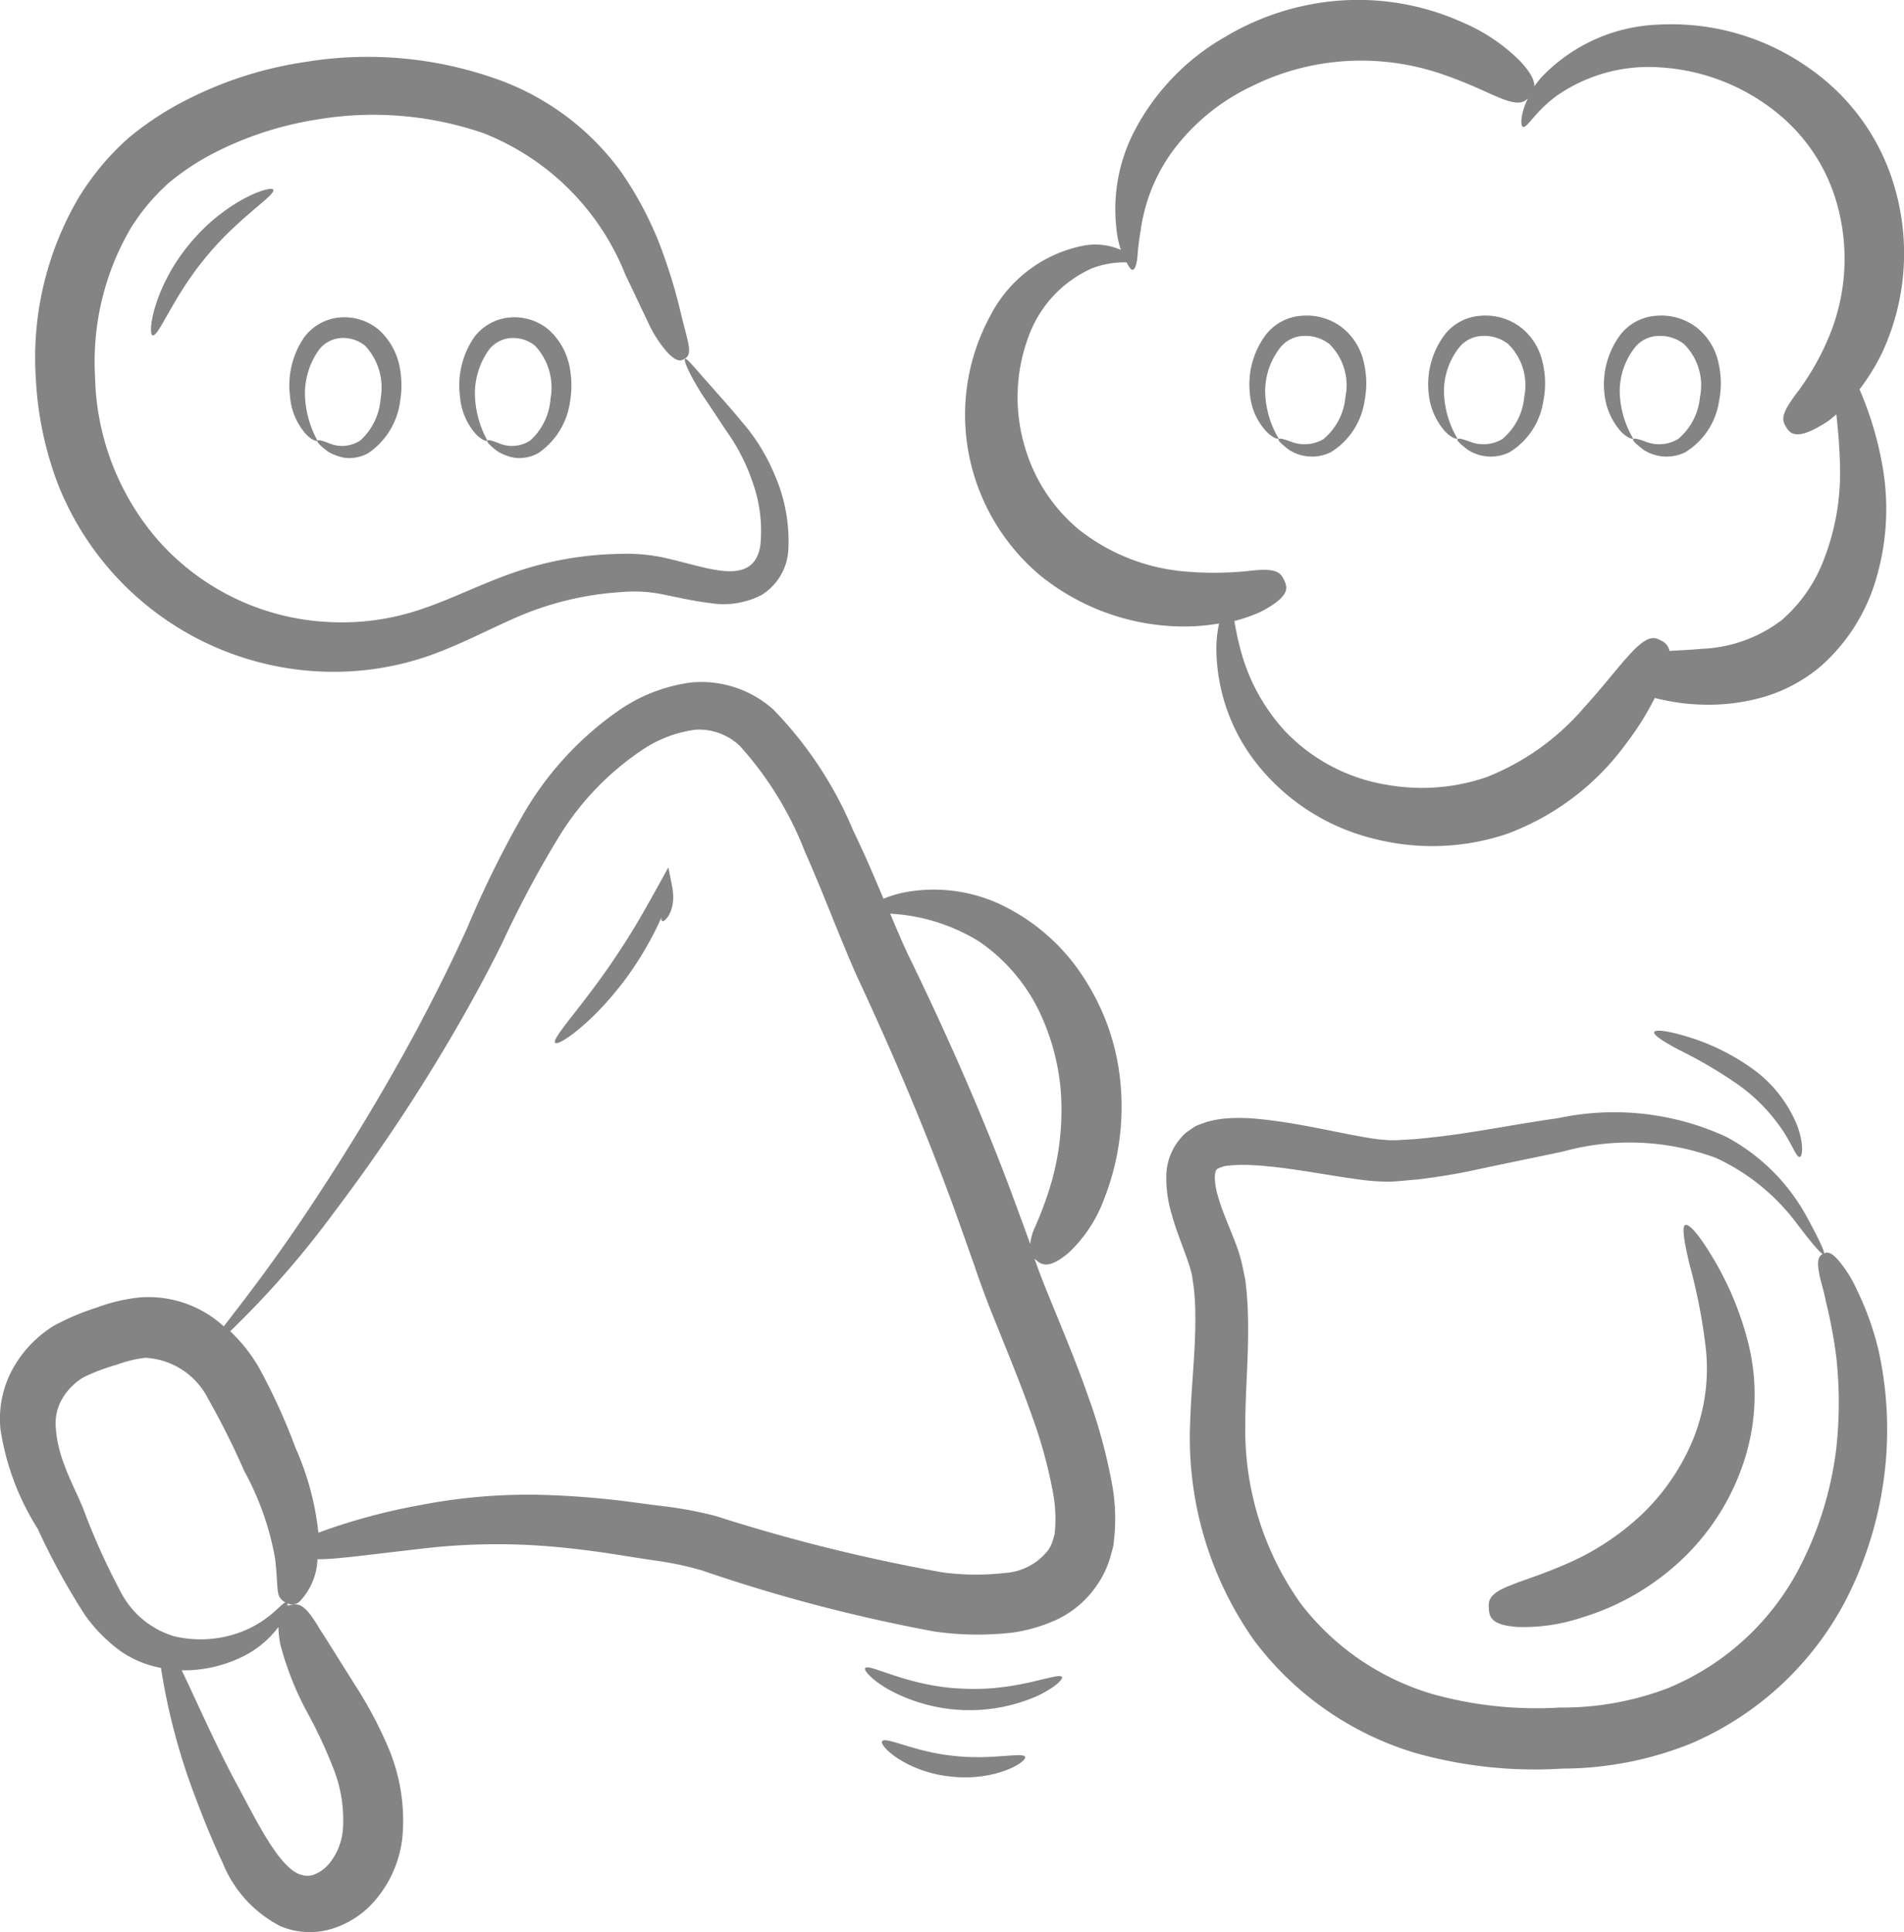
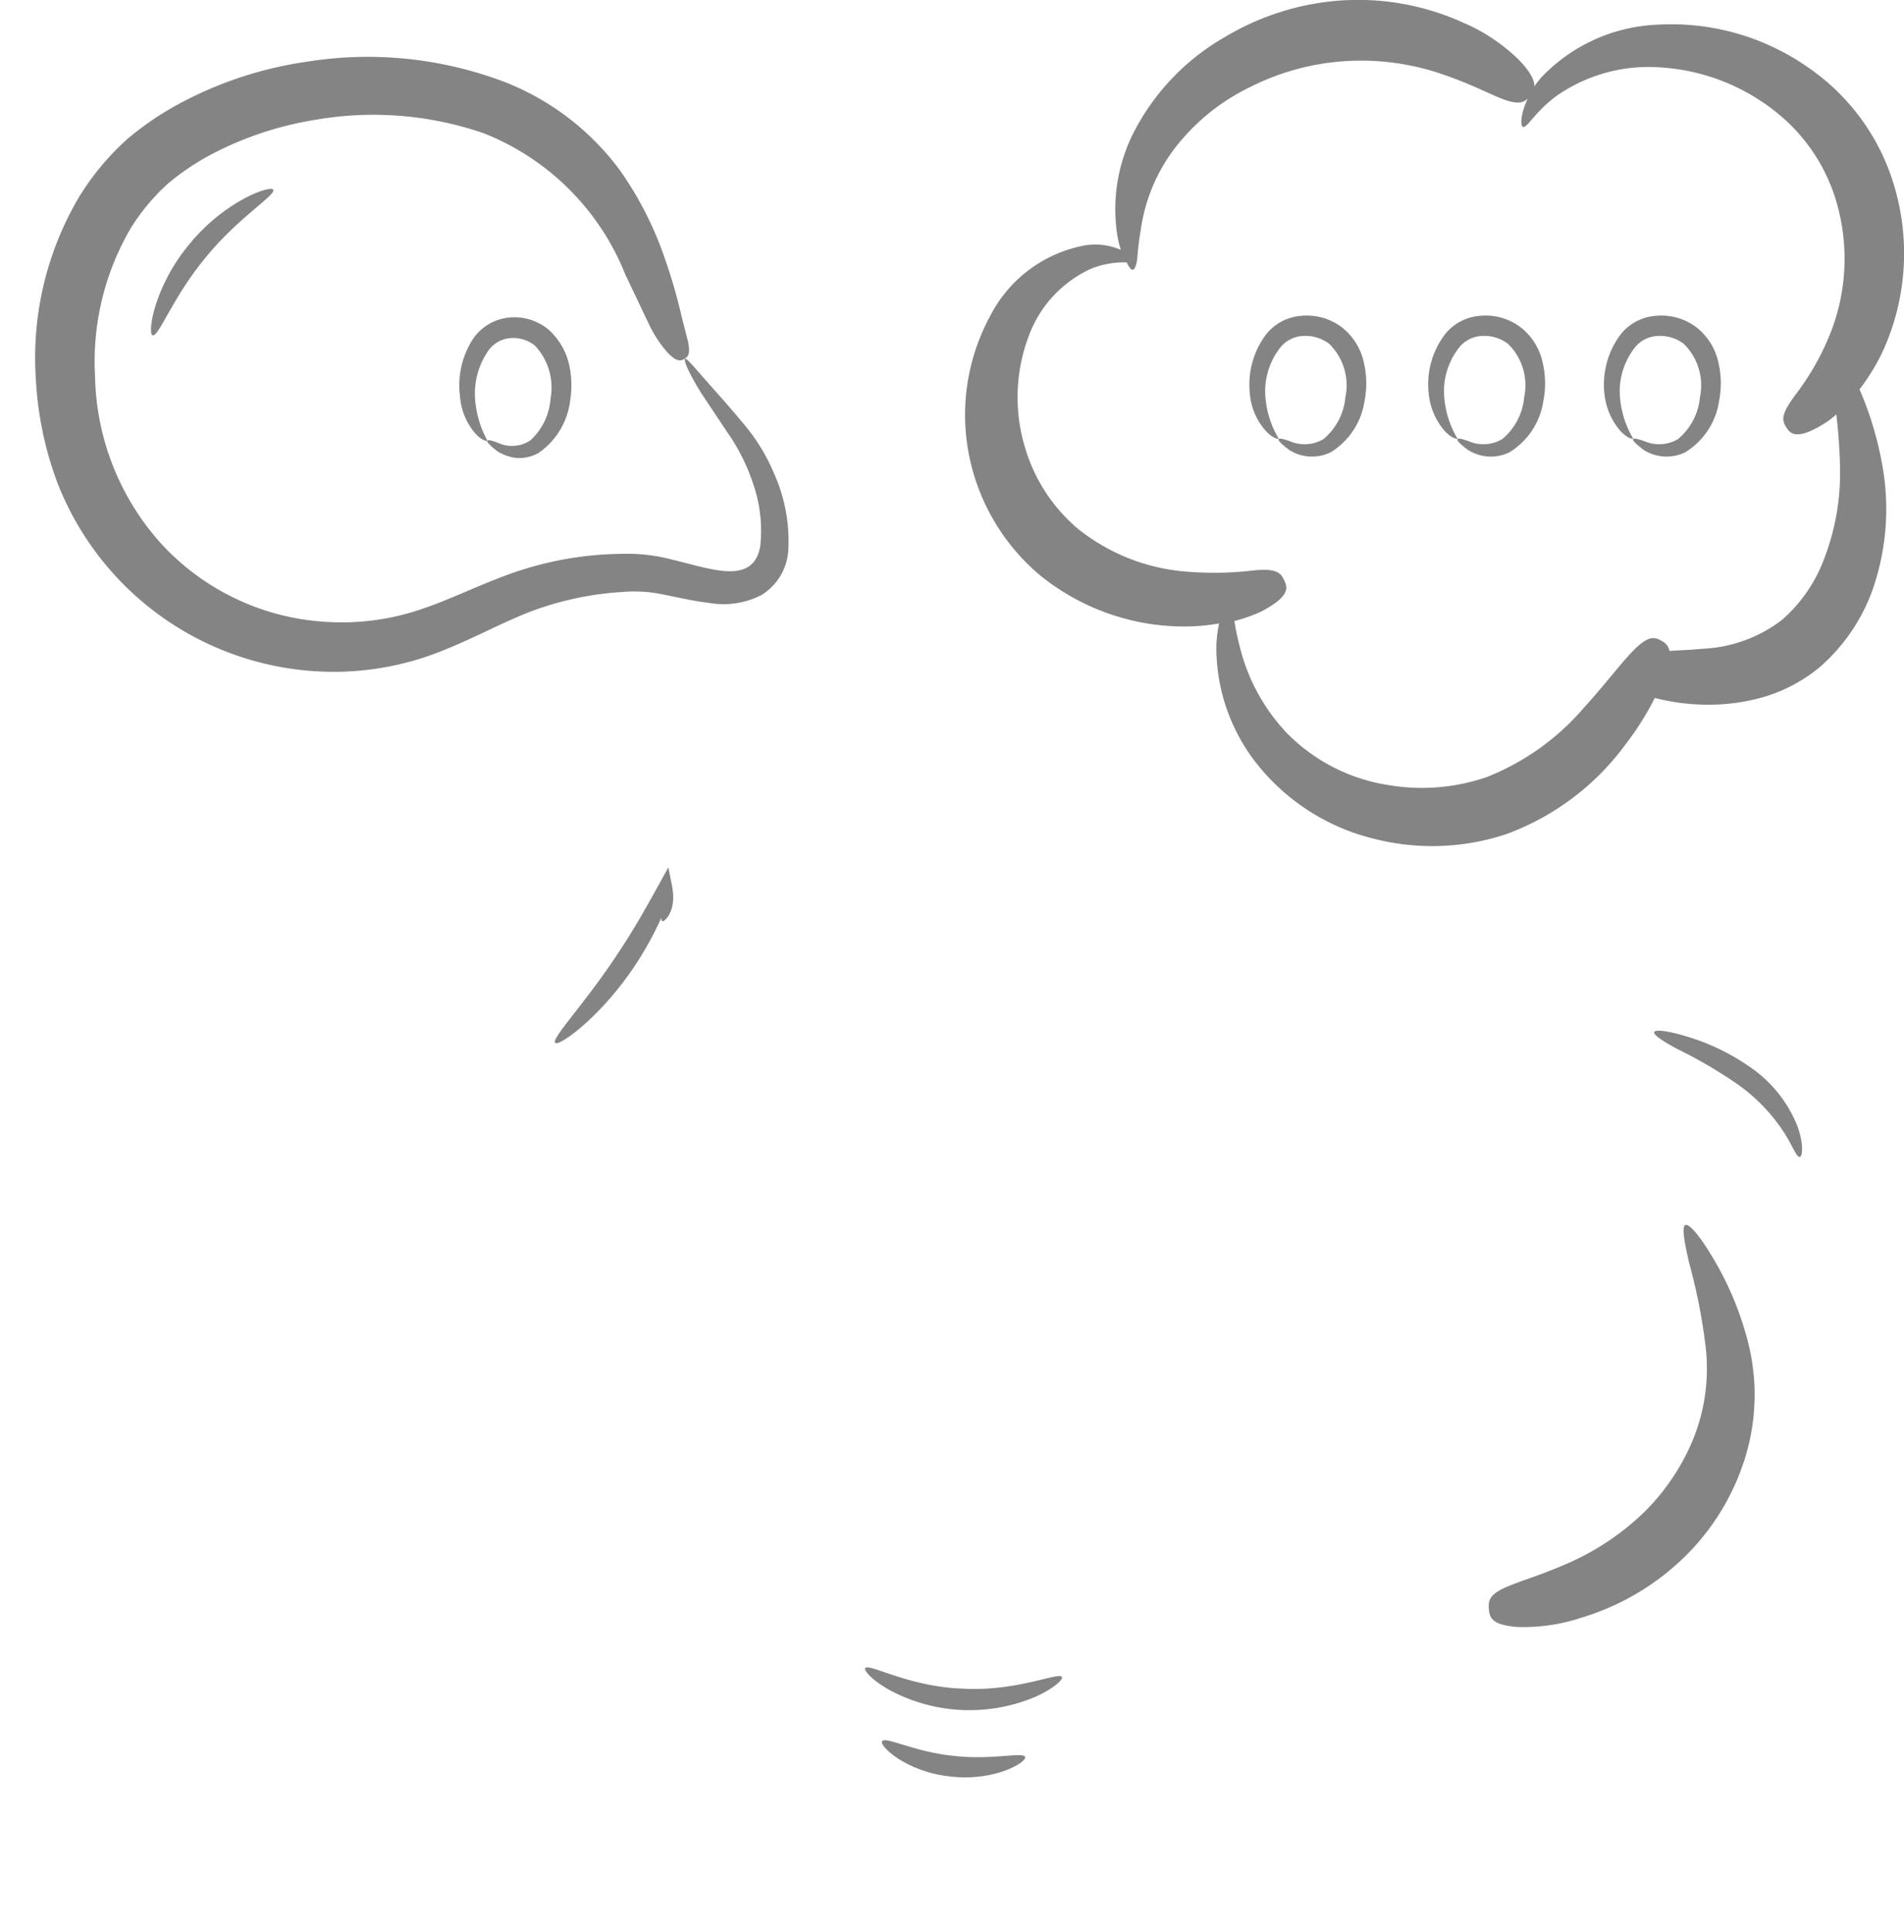
<svg xmlns="http://www.w3.org/2000/svg" width="62.402" height="63.305" viewBox="0 0 62.402 63.305">
  <g id="dijital_pazarlama" data-name="dijital pazarlama" transform="translate(-1.785 -1.343)">
    <path id="Path_26" data-name="Path 26" d="M3.67,17.17a9.719,9.719,0,0,0,8.76,6.18,9.506,9.506,0,0,0,3.71-.63c1.14-.44,2.13-1,3.09-1.36a10.229,10.229,0,0,1,2.95-.62,4.547,4.547,0,0,1,1.38.09c.47.09.96.21,1.49.27a2.712,2.712,0,0,0,1.69-.26,1.857,1.857,0,0,0,.88-1.45,5.389,5.389,0,0,0-.46-2.52,6.335,6.335,0,0,0-1.08-1.73c-.37-.45-.71-.82-.97-1.12-.54-.6-.81-.95-.87-.92s.11.46.55,1.16c.23.34.5.75.82,1.23a6.38,6.38,0,0,1,.84,1.65,4.71,4.71,0,0,1,.25,2.11c-.13.7-.6.92-1.49.76-.42-.07-.88-.21-1.39-.33a5.75,5.75,0,0,0-1.67-.19,11.119,11.119,0,0,0-3.37.56c-1.12.37-2.14.9-3.15,1.24a8.057,8.057,0,0,1-3.12.43,7.966,7.966,0,0,1-5.52-2.65,8.431,8.431,0,0,1-2.09-5.4A8.648,8.648,0,0,1,6.07,8.82,6.812,6.812,0,0,1,7.3,7.35,8.1,8.1,0,0,1,8.83,6.34a11.137,11.137,0,0,1,3.28-1.07,11.107,11.107,0,0,1,5.53.44,8.261,8.261,0,0,1,4.64,4.63c.34.71.59,1.24.79,1.66a3.981,3.981,0,0,0,.58.88c.32.34.45.29.57.22s.2-.17.11-.58c-.05-.21-.13-.5-.23-.91a17.164,17.164,0,0,0-.53-1.81,11.453,11.453,0,0,0-1.44-2.84A8.588,8.588,0,0,0,18.3,4.02a12.632,12.632,0,0,0-6.49-.65A12.549,12.549,0,0,0,7.93,4.6,10.077,10.077,0,0,0,5.99,5.87,8.6,8.6,0,0,0,4.38,7.79a10.355,10.355,0,0,0-1.42,5.97,11.354,11.354,0,0,0,.71,3.41Z" fill="#848484" />
    <path id="Path_27" data-name="Path 27" d="M35.88,20.2a7.518,7.518,0,0,0,4.68,1.67,6.664,6.664,0,0,0,1.18-.1,3.851,3.851,0,0,0-.09.84,6.149,6.149,0,0,0,1.22,3.62,7.024,7.024,0,0,0,4.01,2.61,7.694,7.694,0,0,0,4.28-.17,8.461,8.461,0,0,0,3.91-2.95,9.482,9.482,0,0,0,.95-1.51,6.874,6.874,0,0,0,1.6.22,6.51,6.51,0,0,0,1.7-.18,5.149,5.149,0,0,0,2.13-1.07,6.087,6.087,0,0,0,1.84-2.93,8.053,8.053,0,0,0,.18-3.7,11.2,11.2,0,0,0-.74-2.45,7.146,7.146,0,0,0,.74-1.2,7.72,7.72,0,0,0,.41-5.42,7.155,7.155,0,0,0-2.74-3.86,7.811,7.811,0,0,0-5-1.47A5.57,5.57,0,0,0,52.3,3.88c-.09.1-.16.2-.23.29.01-.17-.09-.42-.46-.82a5.915,5.915,0,0,0-1.86-1.26,8.323,8.323,0,0,0-4.27-.71,8.563,8.563,0,0,0-3.54,1.17,7.61,7.61,0,0,0-2.93,3,5.553,5.553,0,0,0-.63,3.33,3.18,3.18,0,0,0,.14.65,2.1,2.1,0,0,0-1.16-.15,4.379,4.379,0,0,0-3.13,2.33,6.788,6.788,0,0,0-.64,4.76,6.905,6.905,0,0,0,2.29,3.73Zm-.37-7.87a3.9,3.9,0,0,1,2.05-2.19,2.956,2.956,0,0,1,1.15-.2c.08.16.15.26.21.24s.11-.15.14-.38a8.715,8.715,0,0,1,.11-.91,5.726,5.726,0,0,1,1.05-2.6,6.9,6.9,0,0,1,2.61-2.13,8.024,8.024,0,0,1,2.86-.8,8.189,8.189,0,0,1,3.41.43c.81.28,1.34.55,1.72.71.66.29.87.23,1.04.07-.26.53-.24.92-.16.93.14.05.4-.52,1.15-1.05a5.277,5.277,0,0,1,3.33-.9,6.726,6.726,0,0,1,3.87,1.51,5.847,5.847,0,0,1,1.94,2.96,6.633,6.633,0,0,1-.18,4.15,8.474,8.474,0,0,1-1.07,1.96c-.59.77-.57.95-.42,1.2.13.21.33.5,1.38-.19.08-.06.18-.14.27-.22.06.53.11,1.12.12,1.75a7.8,7.8,0,0,1-.52,2.98,4.937,4.937,0,0,1-1.39,2.01,4.614,4.614,0,0,1-2.61.94c-.42.04-.77.05-1.07.07a.452.452,0,0,0-.26-.33c-.24-.14-.47-.21-1.12.53-.33.36-.76.93-1.44,1.68a8.135,8.135,0,0,1-3.16,2.25,6.53,6.53,0,0,1-3.26.26,5.927,5.927,0,0,1-3.31-1.71,6.3,6.3,0,0,1-1.53-2.81c-.09-.34-.14-.62-.18-.85a5.251,5.251,0,0,0,.86-.3c1-.52.88-.81.77-1.04-.12-.26-.27-.41-1.16-.3a10.982,10.982,0,0,1-2.06.02,6.484,6.484,0,0,1-3.51-1.38,5.5,5.5,0,0,1-1.75-2.65,5.679,5.679,0,0,1,.12-3.71Z" fill="#848484" />
-     <path id="Path_28" data-name="Path 28" d="M36.82,42.38a4.611,4.611,0,0,0,1.15-1.75,8.247,8.247,0,0,0,.53-3.88,7.533,7.533,0,0,0-1.1-3.22,6.623,6.623,0,0,0-2.86-2.57,5.174,5.174,0,0,0-3.05-.39,3.613,3.613,0,0,0-.75.22c-.31-.74-.63-1.49-.99-2.23a12.689,12.689,0,0,0-2.63-3.98,3.553,3.553,0,0,0-2.65-.88,5.384,5.384,0,0,0-2.39.91,10.611,10.611,0,0,0-3.12,3.37,33.525,33.525,0,0,0-1.86,3.76c-.54,1.19-1.11,2.32-1.68,3.39-1.15,2.13-2.3,3.99-3.31,5.52-1.3,1.99-2.4,3.38-2.99,4.15-.08-.07-.15-.13-.24-.2a3.667,3.667,0,0,0-2.49-.75,5.675,5.675,0,0,0-1.42.33,8,8,0,0,0-1.42.6,3.832,3.832,0,0,0-1.34,1.4,3.388,3.388,0,0,0-.41,1.99,8.437,8.437,0,0,0,1.22,3.26,22.69,22.69,0,0,0,1.55,2.83,5.127,5.127,0,0,0,1.18,1.19,3.38,3.38,0,0,0,1.31.54A20.85,20.85,0,0,0,8.2,60.26c.26.69.54,1.39.88,2.11a4.016,4.016,0,0,0,1.89,2.08,2.465,2.465,0,0,0,1.69.09,3.047,3.047,0,0,0,1.28-.78,3.8,3.8,0,0,0,1.03-2.19,6.112,6.112,0,0,0-.49-3.04,13.479,13.479,0,0,0-.99-1.87c-.57-.9-.95-1.52-1.23-1.95-.48-.81-.67-.84-.95-.78-.03.01-.06.01-.1.02,0-.06,0-.1-.02-.11-.13-.08-.55.68-1.7,1.04a3.753,3.753,0,0,1-2.01.07,2.906,2.906,0,0,1-1.75-1.47A22.277,22.277,0,0,1,4.5,50.74c-.23-.54-.45-.96-.61-1.41a4.183,4.183,0,0,1-.28-1.25,1.6,1.6,0,0,1,.24-.95,2,2,0,0,1,.67-.66,6.476,6.476,0,0,1,1.08-.41,4.19,4.19,0,0,1,.94-.23,2.446,2.446,0,0,1,2.07,1.35,25.936,25.936,0,0,1,1.18,2.36A9.35,9.35,0,0,1,10.8,52.4c.07.59.06.93.1,1.13a.421.421,0,0,0,.28.33.347.347,0,0,0,.44-.06,2.118,2.118,0,0,0,.57-1.37c.57.01,1.61-.14,3.54-.36a21,21,0,0,1,3.67-.09c.75.05,1.57.14,2.48.28.46.07.93.15,1.43.22a10.857,10.857,0,0,1,1.46.31,53.338,53.338,0,0,0,7.65,2.01,10.031,10.031,0,0,0,2.58.03,5.28,5.28,0,0,0,1.46-.44,3.3,3.3,0,0,0,1.31-1.16,3.09,3.09,0,0,0,.39-.82c.04-.15.09-.3.12-.45l.04-.42a6.317,6.317,0,0,0-.09-1.58,17.892,17.892,0,0,0-.79-2.89c-.36-1.03-.81-2.11-1.26-3.21-.18-.44-.34-.84-.49-1.28l.01.01c.19.17.41.39,1.12-.21ZM9.8,55.59a3.257,3.257,0,0,0,1.11-.94,3.347,3.347,0,0,0,.06.56,9.992,9.992,0,0,0,.94,2.34,15.673,15.673,0,0,1,.78,1.68,4.56,4.56,0,0,1,.33,2.09,2.038,2.038,0,0,1-.46,1.1,1.243,1.243,0,0,1-.45.33.631.631,0,0,1-.45.02c-.73-.19-1.53-1.9-2.17-3.07-.76-1.44-1.33-2.77-1.75-3.63a4.383,4.383,0,0,0,2.06-.48ZM33.89,32.2a5.878,5.878,0,0,1,1.93,2.23,7.472,7.472,0,0,1,.72,2.53,8.652,8.652,0,0,1-.28,3.07,11.7,11.7,0,0,1-.55,1.51,1.677,1.677,0,0,0-.16.56c-.21-.58-.43-1.17-.65-1.77-.93-2.48-2.09-5.12-3.36-7.72-.2-.43-.39-.88-.58-1.33a6.142,6.142,0,0,1,2.93.92ZM36.3,50.27a4.811,4.811,0,0,1,.07,1.1l-.02.23-.05.18a1.113,1.113,0,0,1-.16.35,1.949,1.949,0,0,1-1.42.75,8.29,8.29,0,0,1-2.05-.02,57.276,57.276,0,0,1-7.41-1.84,12.5,12.5,0,0,0-1.67-.32c-.51-.06-1-.13-1.47-.19-.94-.11-1.82-.17-2.63-.19a18.5,18.5,0,0,0-3.95.34,19.964,19.964,0,0,0-3.32.9,9.223,9.223,0,0,0-.75-2.78,19.867,19.867,0,0,0-1.21-2.65,5.358,5.358,0,0,0-.93-1.17,30.438,30.438,0,0,0,3.4-3.89,58.725,58.725,0,0,0,3.65-5.42c.63-1.06,1.26-2.19,1.86-3.4a34.569,34.569,0,0,1,1.9-3.55,9.206,9.206,0,0,1,2.76-2.83,4.061,4.061,0,0,1,1.69-.62,1.946,1.946,0,0,1,1.44.53,11.207,11.207,0,0,1,2.14,3.48c.59,1.32,1.09,2.69,1.7,4.07q1.86,3.975,3.2,7.65c.22.61.43,1.21.64,1.8.19.57.44,1.24.66,1.78.45,1.12.88,2.16,1.22,3.13a15.5,15.5,0,0,1,.71,2.58Z" fill="#848484" />
    <path id="Path_29" data-name="Path 29" d="M43.27,15.46c.22.24.41.28.42.25a3.14,3.14,0,0,1-.44-1.51,2.324,2.324,0,0,1,.52-1.5,1.019,1.019,0,0,1,.73-.35,1.284,1.284,0,0,1,.85.26,1.9,1.9,0,0,1,.53,1.74,2.027,2.027,0,0,1-.72,1.38,1.218,1.218,0,0,1-1.02.1c-.26-.1-.42-.14-.45-.1s.09.16.34.35a1.392,1.392,0,0,0,1.37.08,2.384,2.384,0,0,0,1.11-1.7,2.913,2.913,0,0,0-.02-1.21,2,2,0,0,0-.71-1.17,1.905,1.905,0,0,0-1.34-.39,1.624,1.624,0,0,0-1.16.61,2.724,2.724,0,0,0-.53,1.95,2.067,2.067,0,0,0,.52,1.21Z" fill="#848484" />
    <path id="Path_30" data-name="Path 30" d="M49.13,15.46c.22.24.41.28.42.25a3.14,3.14,0,0,1-.44-1.51,2.324,2.324,0,0,1,.52-1.5,1.019,1.019,0,0,1,.73-.35,1.284,1.284,0,0,1,.85.26,1.9,1.9,0,0,1,.53,1.74,2.027,2.027,0,0,1-.72,1.38,1.218,1.218,0,0,1-1.02.1c-.26-.1-.42-.14-.45-.1s.09.16.34.35a1.392,1.392,0,0,0,1.37.08,2.384,2.384,0,0,0,1.11-1.7,2.913,2.913,0,0,0-.02-1.21,2,2,0,0,0-.71-1.17,1.905,1.905,0,0,0-1.34-.39,1.624,1.624,0,0,0-1.16.61,2.724,2.724,0,0,0-.53,1.95,2.2,2.2,0,0,0,.52,1.21Z" fill="#848484" />
-     <path id="Path_31" data-name="Path 31" d="M14.19,12.14a1.755,1.755,0,0,0-1.32-.39,1.628,1.628,0,0,0-1.12.65,2.789,2.789,0,0,0-.46,1.92,2.1,2.1,0,0,0,.49,1.21c.21.24.39.28.41.25a3.308,3.308,0,0,1-.41-1.49,2.463,2.463,0,0,1,.47-1.5.992.992,0,0,1,.69-.37,1.138,1.138,0,0,1,.81.25,2,2,0,0,1,.51,1.72,2.054,2.054,0,0,1-.66,1.38,1.085,1.085,0,0,1-.97.12c-.25-.1-.41-.15-.44-.11s.08.16.33.35a1.58,1.58,0,0,0,.55.21,1.259,1.259,0,0,0,.8-.16,2.438,2.438,0,0,0,1.03-1.7,3.144,3.144,0,0,0-.03-1.18,2.187,2.187,0,0,0-.68-1.16Z" fill="#848484" />
    <path id="Path_32" data-name="Path 32" d="M19.76,12.14a1.755,1.755,0,0,0-1.32-.39,1.628,1.628,0,0,0-1.12.65,2.789,2.789,0,0,0-.46,1.92,2.1,2.1,0,0,0,.49,1.21c.21.24.39.28.41.25a3.308,3.308,0,0,1-.41-1.49,2.463,2.463,0,0,1,.47-1.5.992.992,0,0,1,.69-.37,1.138,1.138,0,0,1,.81.25,2,2,0,0,1,.51,1.72,2.054,2.054,0,0,1-.66,1.38,1.085,1.085,0,0,1-.97.12c-.25-.1-.41-.15-.44-.11s.08.16.33.35a1.58,1.58,0,0,0,.55.21,1.259,1.259,0,0,0,.8-.16,2.438,2.438,0,0,0,1.03-1.7,3.144,3.144,0,0,0-.03-1.18,2.187,2.187,0,0,0-.68-1.16Z" fill="#848484" />
    <path id="Path_33" data-name="Path 33" d="M54.89,15.46c.22.24.41.28.42.25a3.14,3.14,0,0,1-.44-1.51,2.324,2.324,0,0,1,.52-1.5,1.019,1.019,0,0,1,.73-.35,1.284,1.284,0,0,1,.85.26,1.9,1.9,0,0,1,.53,1.74,2.027,2.027,0,0,1-.72,1.38,1.218,1.218,0,0,1-1.02.1c-.26-.1-.42-.14-.45-.1s.09.16.34.35a1.392,1.392,0,0,0,1.37.08,2.384,2.384,0,0,0,1.11-1.7,2.913,2.913,0,0,0-.02-1.21,2,2,0,0,0-.71-1.17,1.905,1.905,0,0,0-1.34-.39,1.624,1.624,0,0,0-1.16.61,2.724,2.724,0,0,0-.53,1.95,2.2,2.2,0,0,0,.52,1.21Z" fill="#848484" />
-     <path id="Path_34" data-name="Path 34" d="M62.66,43.64a4.164,4.164,0,0,0-.57-.94c-.3-.37-.43-.34-.55-.28s-.22.16-.14.6c.03.23.14.52.23.98a15.961,15.961,0,0,1,.34,1.82,13.8,13.8,0,0,1,0,2.96,11.488,11.488,0,0,1-1.29,4.08,8.521,8.521,0,0,1-4.22,3.79,9.715,9.715,0,0,1-3.56.64,12.7,12.7,0,0,1-4.16-.44,8.46,8.46,0,0,1-4.32-2.96,9.8,9.8,0,0,1-1.82-5.92c0-1.15.13-2.38.08-3.69-.01-.33-.04-.66-.08-1l-.1-.48a4.83,4.83,0,0,0-.16-.56c-.23-.64-.49-1.17-.63-1.68a2.25,2.25,0,0,1-.11-.65c.01-.18.03-.21.07-.26a.95.95,0,0,1,.41-.12,4.988,4.988,0,0,1,.78-.01c1.12.06,2.28.31,3.48.47a7.125,7.125,0,0,0,.97.07c.34-.01.61-.05.91-.07.59-.07,1.16-.16,1.7-.27,1.07-.23,2.11-.44,3.1-.65a8.2,8.2,0,0,1,5,.21,6.924,6.924,0,0,1,2.66,2.16c.51.67.82,1.03.88,1s-.14-.46-.56-1.23a6.476,6.476,0,0,0-2.64-2.62,8.762,8.762,0,0,0-5.51-.61c-1.02.14-2.06.34-3.13.5-.53.08-1.07.14-1.61.19-.26.01-.56.04-.8.03a5.959,5.959,0,0,1-.76-.09c-1.11-.19-2.28-.49-3.57-.61a5.966,5.966,0,0,0-1.04-.01,3.473,3.473,0,0,0-.6.11c-.11.04-.23.08-.35.13a4.048,4.048,0,0,0-.34.23,1.933,1.933,0,0,0-.64,1.38A4.052,4.052,0,0,0,40.15,41c.18.68.44,1.27.61,1.79q.06.2.09.33l.06.41a7.888,7.888,0,0,1,.05.84c.02,1.14-.13,2.35-.17,3.61a11.509,11.509,0,0,0,2.09,7.1,10.285,10.285,0,0,0,5.3,3.7,14.421,14.421,0,0,0,4.81.51,11.356,11.356,0,0,0,4.21-.82,10.281,10.281,0,0,0,5.09-4.72,12.314,12.314,0,0,0,1.32-4.79,12.081,12.081,0,0,0-.25-3.34,9.455,9.455,0,0,0-.7-1.98Z" fill="#848484" />
    <path id="Path_35" data-name="Path 35" d="M57.86,42.45c-.4-.66-.72-1.02-.84-.97s-.04.53.13,1.26a18.641,18.641,0,0,1,.54,2.77,6.159,6.159,0,0,1-.46,3.1,7.273,7.273,0,0,1-1.54,2.26,8.544,8.544,0,0,1-2.7,1.77c-.75.32-1.3.48-1.66.63-.74.28-.77.5-.75.78.02.26.06.54.95.6a6.019,6.019,0,0,0,2.07-.3,8.234,8.234,0,0,0,3.49-2.09,7.748,7.748,0,0,0,1.85-3.03,6.993,6.993,0,0,0,.12-3.97,10.3,10.3,0,0,0-1.2-2.81Z" fill="#848484" />
    <path id="Path_36" data-name="Path 36" d="M8.01,9.32c-1.2,1.43-1.4,2.99-1.22,3.01.2.05.67-1.28,1.75-2.57,1.07-1.31,2.29-2.02,2.2-2.2-.05-.16-1.54.32-2.73,1.76Z" fill="#848484" />
    <path id="Path_37" data-name="Path 37" d="M33.34,56.67c-1.79-.06-3.09-.85-3.2-.67-.05.07.21.38.77.7a5.536,5.536,0,0,0,4.85.22c.58-.27.87-.55.83-.63-.1-.18-1.46.48-3.25.38Z" fill="#848484" />
    <path id="Path_38" data-name="Path 38" d="M33.01,58.87c-1.26-.13-2.2-.64-2.31-.48-.13.13.77,1.01,2.24,1.16,1.47.17,2.53-.49,2.44-.65S34.27,59.02,33.01,58.87Z" fill="#848484" />
    <path id="Path_39" data-name="Path 39" d="M59.15,36.31a7.254,7.254,0,0,0-2.16-1.03c-.58-.17-.96-.21-.99-.12s.28.3.81.58a14.952,14.952,0,0,1,1.94,1.14,5.824,5.824,0,0,1,1.5,1.56c.3.47.41.82.52.81.09-.01.14-.42-.08-1.02a4.243,4.243,0,0,0-1.54-1.92Z" fill="#848484" />
    <path id="Path_40" data-name="Path 40" d="M23.69,29.76l-.33.6c-.32.57-.74,1.35-1.29,2.17-1.08,1.66-2.22,2.83-2.09,2.98.11.14,1.52-.85,2.66-2.6a10.807,10.807,0,0,0,.82-1.5c0,.06,0,.1.03.11.05.06.49-.32.32-1.15Z" fill="#848484" />
  </g>
</svg>